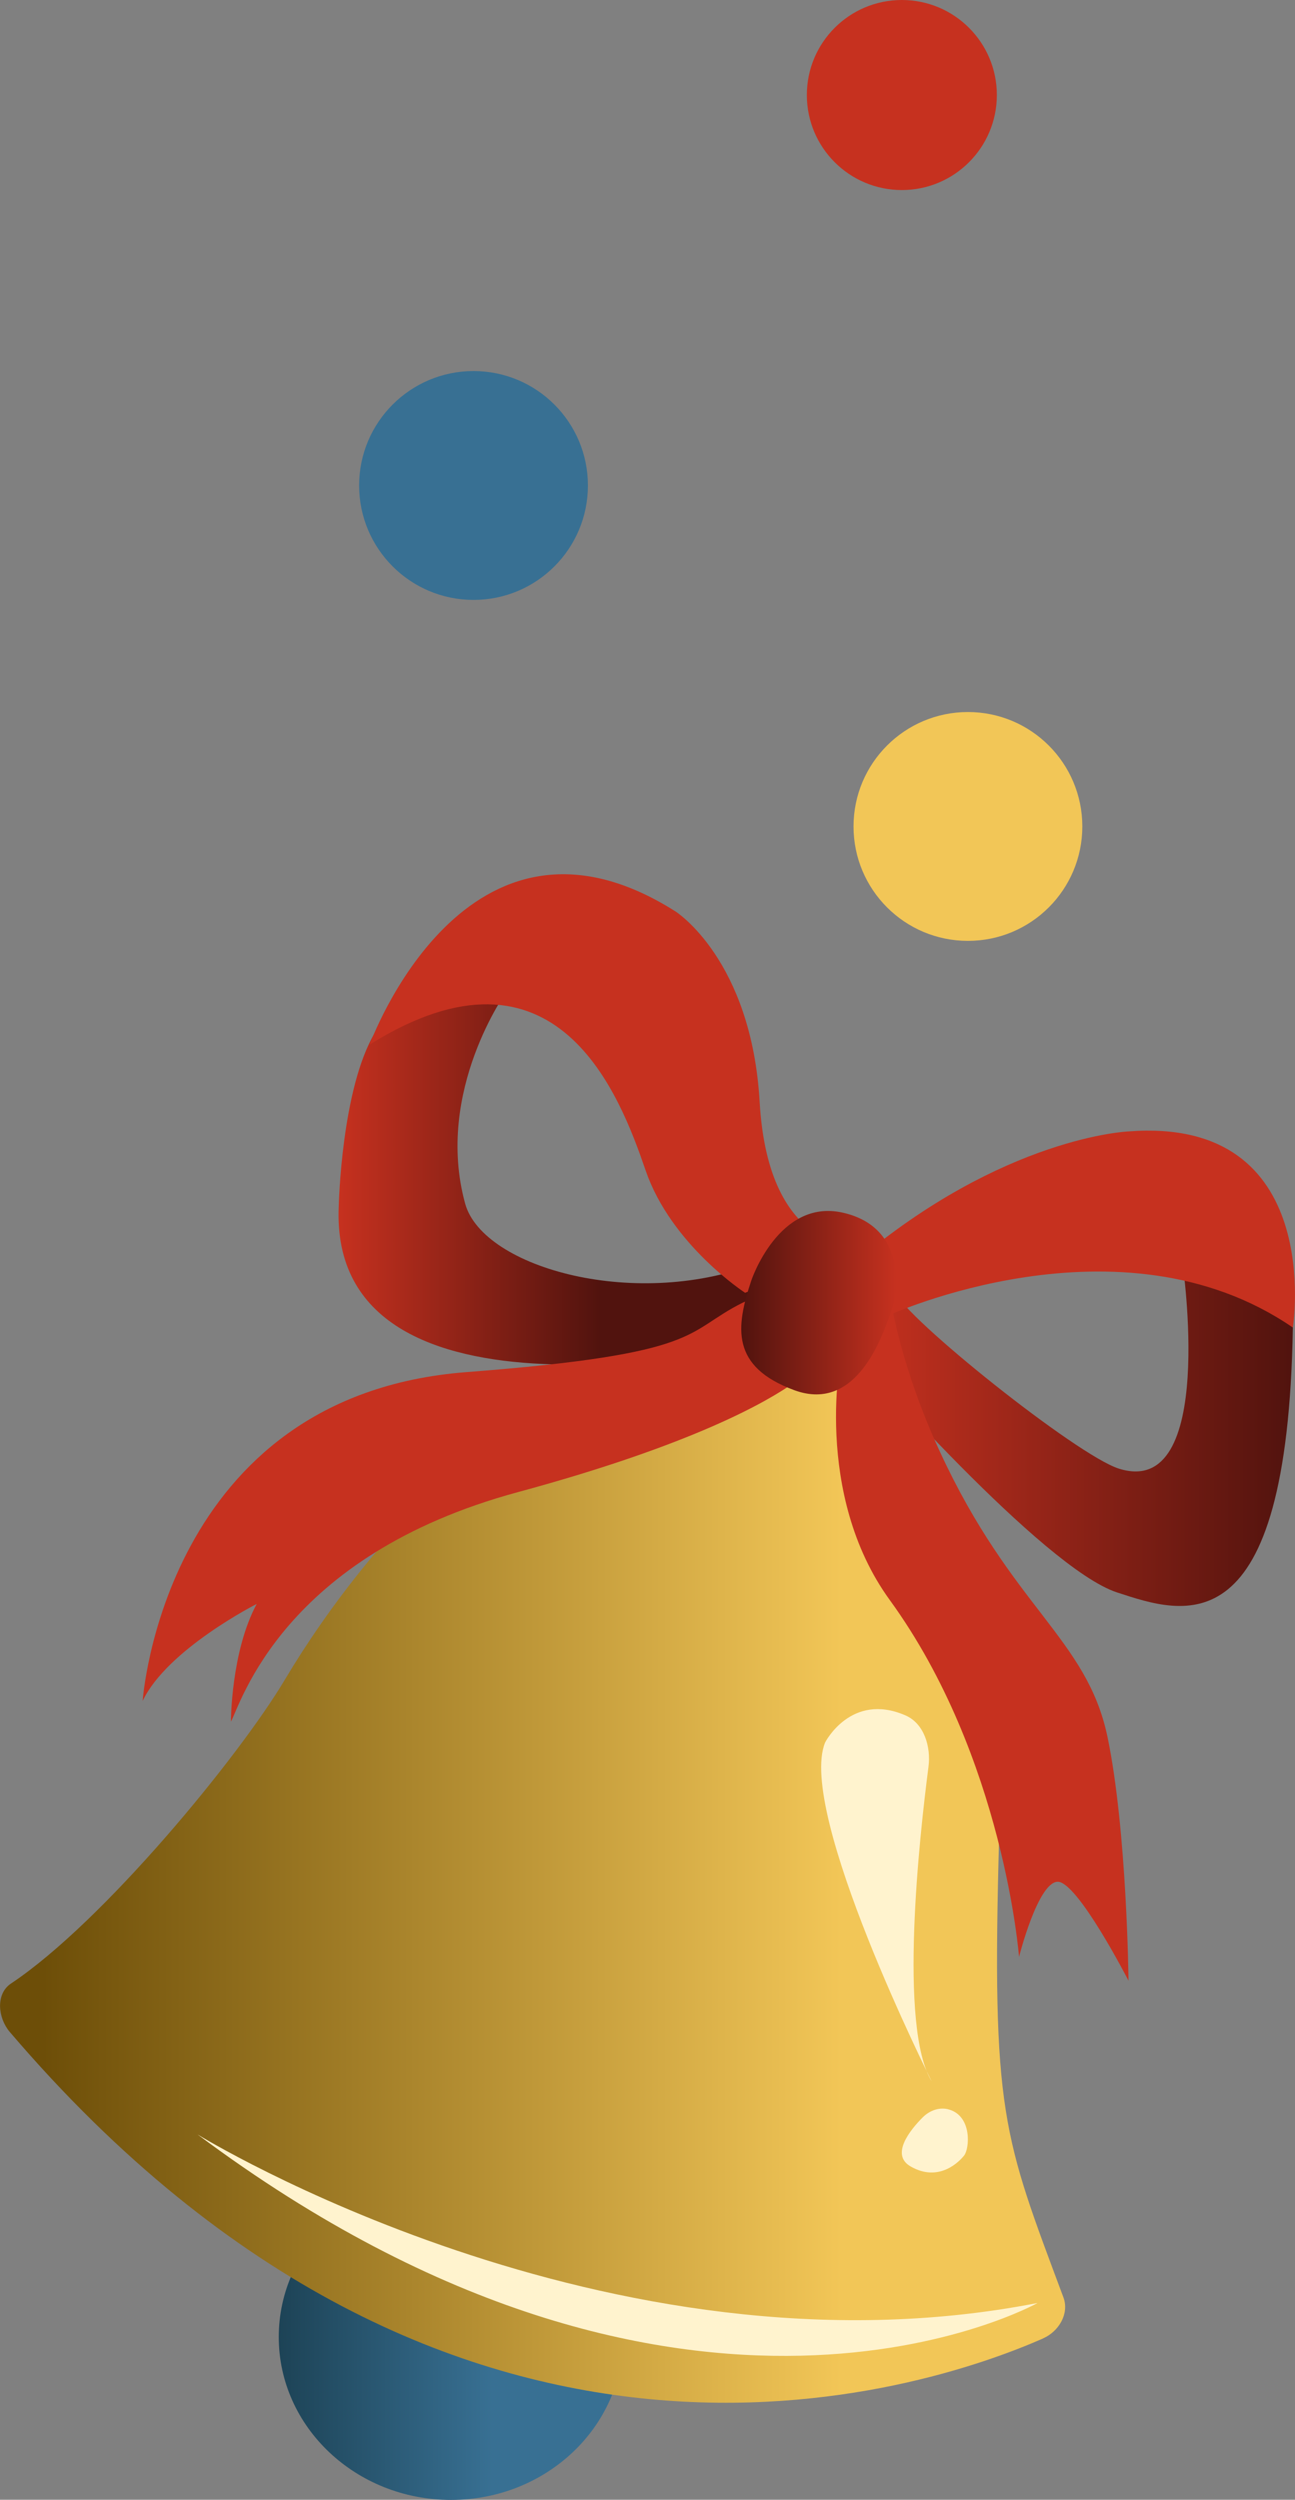
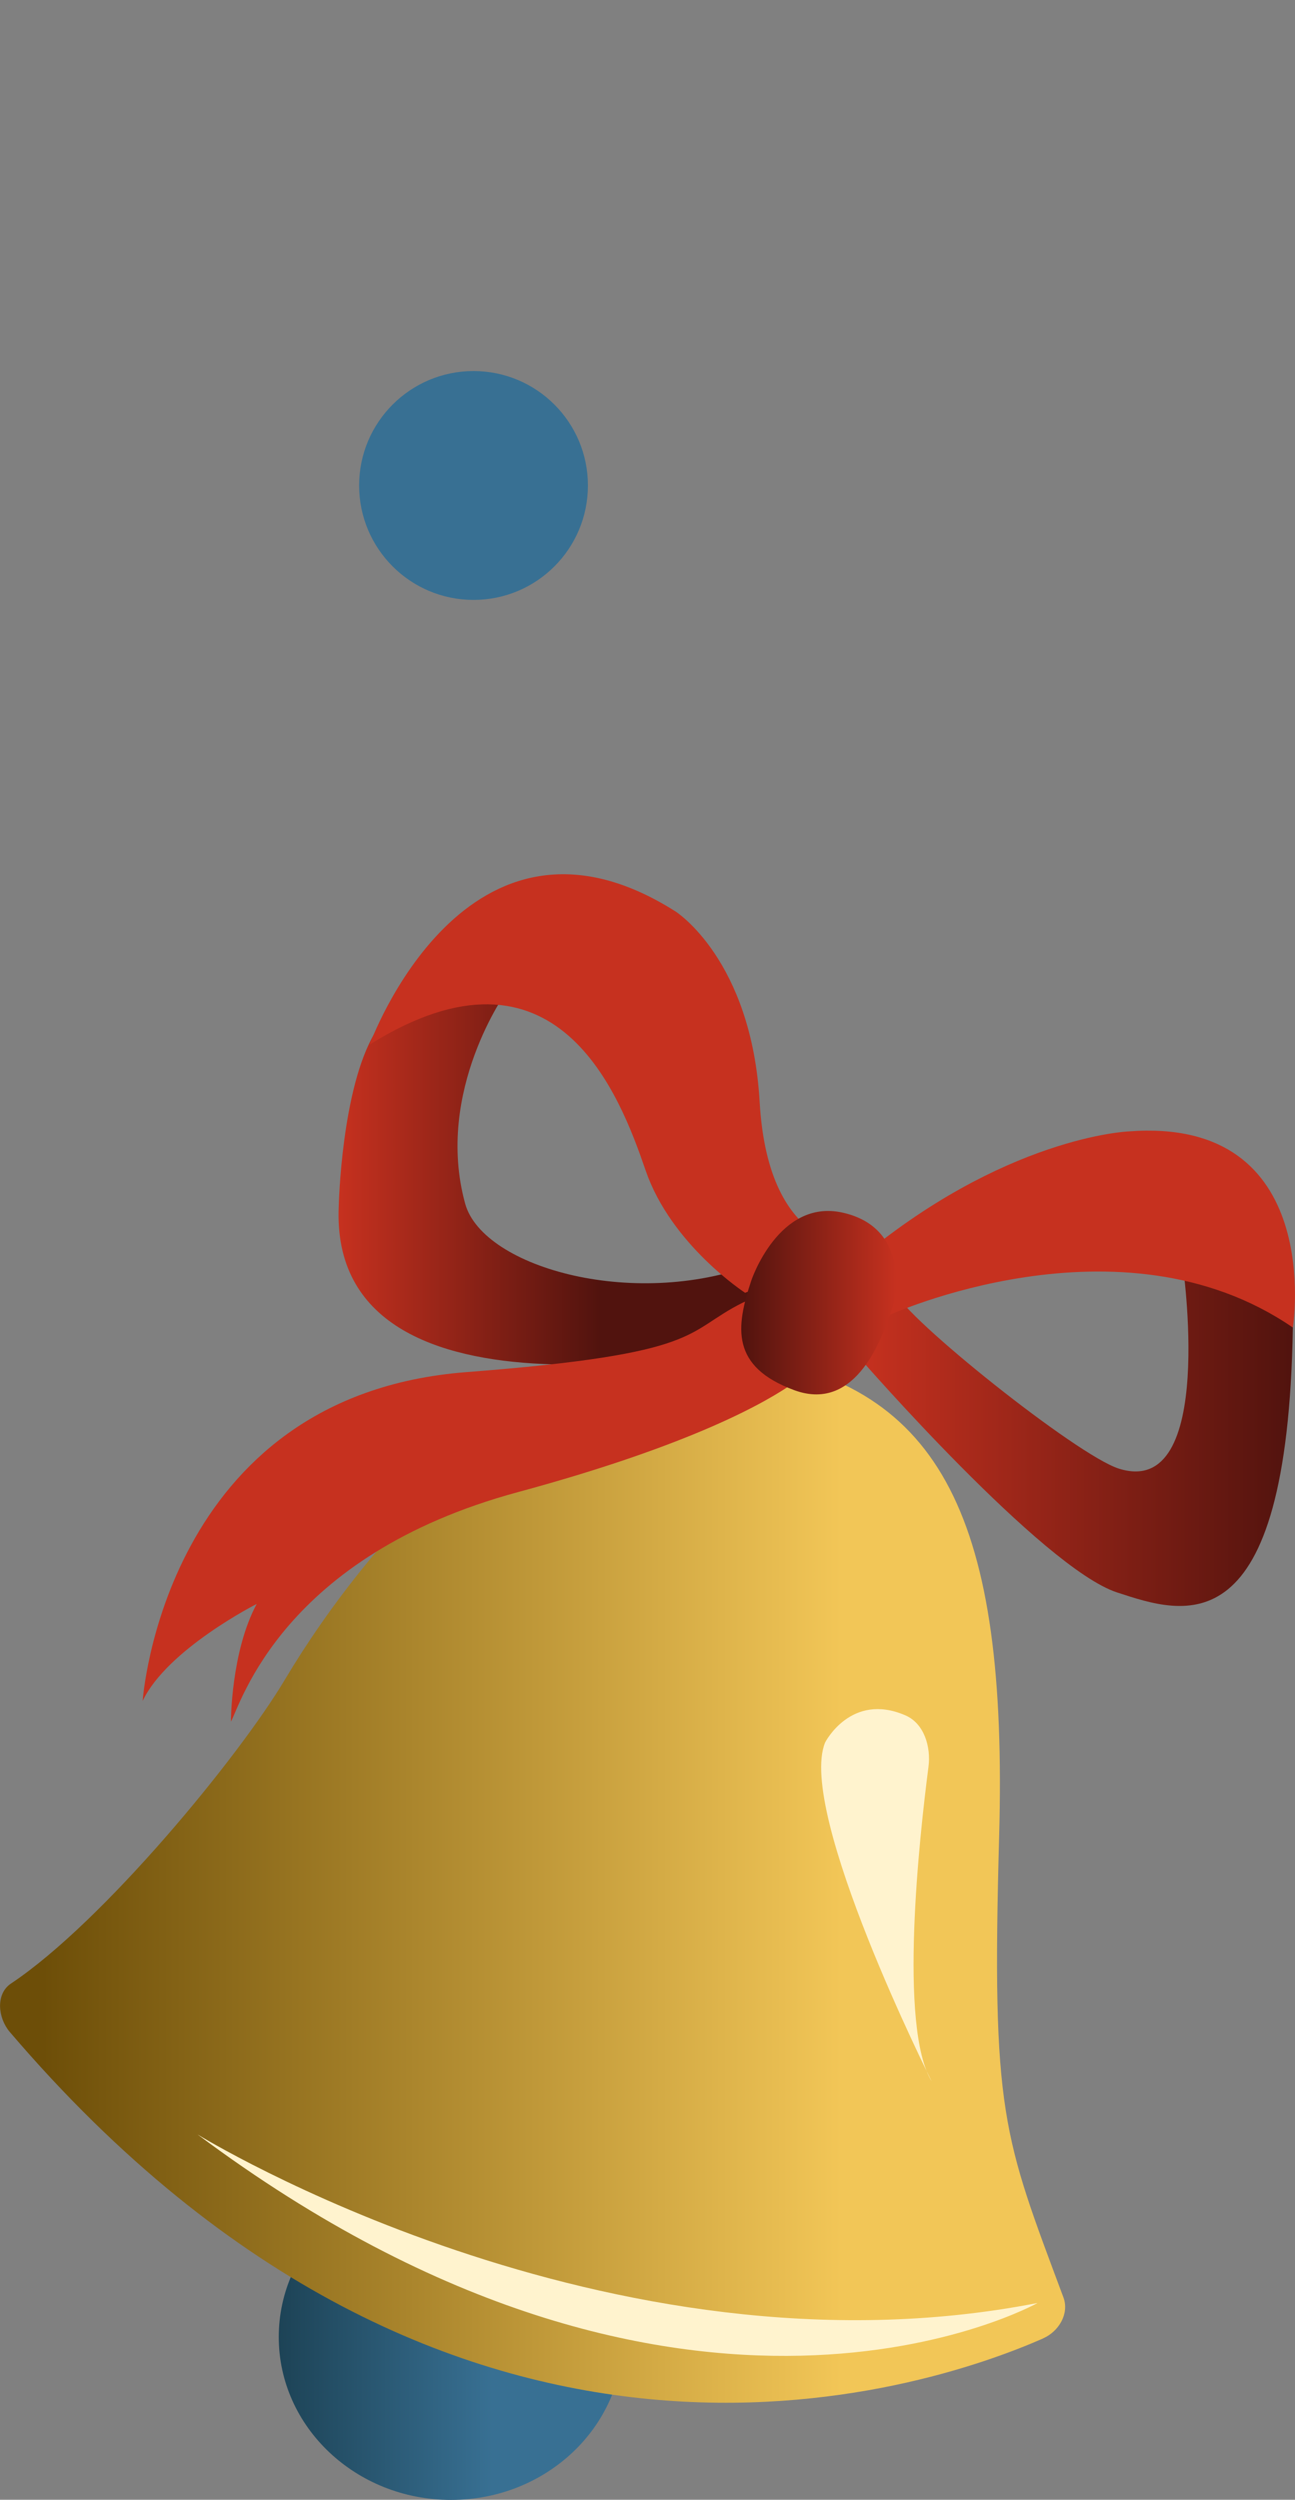
<svg xmlns="http://www.w3.org/2000/svg" xmlns:xlink="http://www.w3.org/1999/xlink" id="_Слой_2" data-name="Слой 2" viewBox="0 0 78.79 152.05">
  <rect x="0" y="0" width="78.79" height="152.05" fill="#808080" stroke="none" />
  <defs>
    <style> .cls-1 { fill: #fff3ce; } .cls-2 { fill: #f2c657; } .cls-3 { fill: #c6311f; } .cls-4 { fill: #387093; } .cls-5 { fill: url(#_Безымянный_градиент_24); } .cls-6 { fill: url(#_Безымянный_градиент_14); } .cls-7 { fill: url(#_Безымянный_градиент_18); } .cls-8 { fill: url(#_Безымянный_градиент_2-2); } .cls-9 { fill: url(#_Безымянный_градиент_2); } </style>
    <linearGradient id="_Безымянный_градиент_18" data-name="Безымянный градиент 18" x1="16.96" y1="142.15" x2="37.91" y2="142.15" gradientUnits="userSpaceOnUse">
      <stop offset="0" stop-color="#1d4356" />
      <stop offset=".62" stop-color="#387093" />
    </linearGradient>
    <linearGradient id="_Безымянный_градиент_24" data-name="Безымянный градиент 24" x1="0" y1="114.26" x2="64.81" y2="114.26" gradientUnits="userSpaceOnUse">
      <stop offset=".04" stop-color="#6d4e08" />
      <stop offset=".79" stop-color="#f2c657" />
    </linearGradient>
    <linearGradient id="_Безымянный_градиент_2" data-name="Безымянный градиент 2" x1="52.38" y1="87.24" x2="78.66" y2="87.24" gradientUnits="userSpaceOnUse">
      <stop offset="0" stop-color="#c6311f" />
      <stop offset="1" stop-color="#51130e" />
    </linearGradient>
    <linearGradient id="_Безымянный_градиент_14" data-name="Безымянный градиент 14" x1="20.6" y1="71.6" x2="46.31" y2="71.6" gradientUnits="userSpaceOnUse">
      <stop offset="0" stop-color="#c6311f" />
      <stop offset=".62" stop-color="#51130e" />
    </linearGradient>
    <linearGradient id="_Безымянный_градиент_2-2" data-name="Безымянный градиент 2" x1="54.53" y1="79.24" x2="45.11" y2="79.24" xlink:href="#_Безымянный_градиент_2" />
  </defs>
  <g id="_Слой_20" data-name="Слой 20">
    <g>
      <ellipse class="cls-7" cx="27.44" cy="142.15" rx="10.48" ry="9.91" />
      <path class="cls-5" d="M63.46,142.24c-7.11,3.12-35.92,12.92-62.87-18.65-.73-.86-.86-2.32,.08-2.94,5.64-3.76,13.9-13.84,16.66-18.48,5.22-8.76,16.22-21.38,28.12-19.65s15.87,9.99,15.34,29.15c-.47,16.93,.24,18.23,3.91,28.07,.37,.99-.28,2.08-1.25,2.5Z" />
      <path class="cls-9" d="M52.38,82.69s11.06,12.69,15.58,14.17c4.09,1.34,10.37,3.51,10.7-16.12,0,0-.17-3.29-6.72-3.96,0,0,2.13,14.45-3.87,12.55-2.55-.81-13.02-9.17-13.65-10.79s-2.05,4.15-2.05,4.15Z" />
      <path class="cls-6" d="M45.93,81.74s-25.98,6.06-25.32-8.38c0,0,.16-7.15,2.2-10.54,0,0,2.4-3.02,8.05-2.57,0,0-4.44,6.1-2.56,12.96,1.09,3.95,10.57,6.55,18.01,3.53l-.38,5.01Z" />
-       <path class="cls-3" d="M54.23,79.24s.58,3.93,2.96,9.07c4.38,9.48,8.93,11.34,10.19,17.33,1.19,5.71,1.28,14.84,1.28,14.84,0,0-3.13-6.1-4.33-6.02s-2.33,4.57-2.33,4.57c0,0-.93-12.16-7.86-21.7-4.69-6.45-3.04-15.12-2.8-15.44s2.89-2.66,2.89-2.66Z" />
      <path class="cls-3" d="M48.89,82.5c.17,.59-.05,1.23-.55,1.58-1.64,1.17-6.19,3.8-16.83,6.68-14.33,3.88-16.87,12.91-17.46,13.96,0,0,0-4.25,1.57-7.16,0,0-5.45,2.76-6.94,5.9,0,0,1.27-18.58,19.7-20,14.55-1.12,13.2-2.42,16.8-4.22,2.13-1.06,3.26,1.72,3.71,3.26Z" />
      <path class="cls-3" d="M53.99,80.04s14.15-6.52,24.67,.71c0,0,2.02-12.86-10-11.93,0,0-7.6,.3-16.65,7.97-5.91,5.01,1.98,3.25,1.98,3.25Z" />
      <path class="cls-3" d="M45.34,78.64s-4.5-2.91-6.06-7.45-5.38-14.78-16.79-7.65c0,0,5.85-16.19,18.61-8.1,0,0,4.62,2.92,5.12,11.6,.54,9.38,6.16,8.75,6.16,8.75l-7.03,2.84Z" />
      <path class="cls-8" d="M45.71,77.89s1.67-5,5.56-4.13,3.45,4.81,2.86,6.27c-.39,.97-1.91,5.96-5.8,4.53-3.89-1.43-3.56-3.84-2.62-6.67Z" />
      <path class="cls-1" d="M50.2,105.99s1.57-3.09,4.89-1.65c1.13,.49,1.56,1.9,1.4,3.13-.54,4.15-1.84,15.82,.2,19.14,0,0-8.22-16.37-6.49-20.62Z" />
-       <path class="cls-1" d="M57.76,128.32c-.57-.18-1.19,.04-1.62,.47-.78,.78-1.98,2.28-.73,2.99,1.75,1,2.99-.34,3.25-.67,.33-.42,.49-2.37-.9-2.79Z" />
      <path class="cls-1" d="M63.13,140.08s-21.34,11.97-51.11-10.25c0,0,24.92,15.38,51.11,10.25Z" />
      <circle class="cls-4" cx="28.81" cy="29.53" r="6.96" />
-       <circle class="cls-2" cx="58.89" cy="50.27" r="6.96" />
-       <circle class="cls-3" cx="54.87" cy="5.78" r="5.78" />
    </g>
  </g>
</svg>